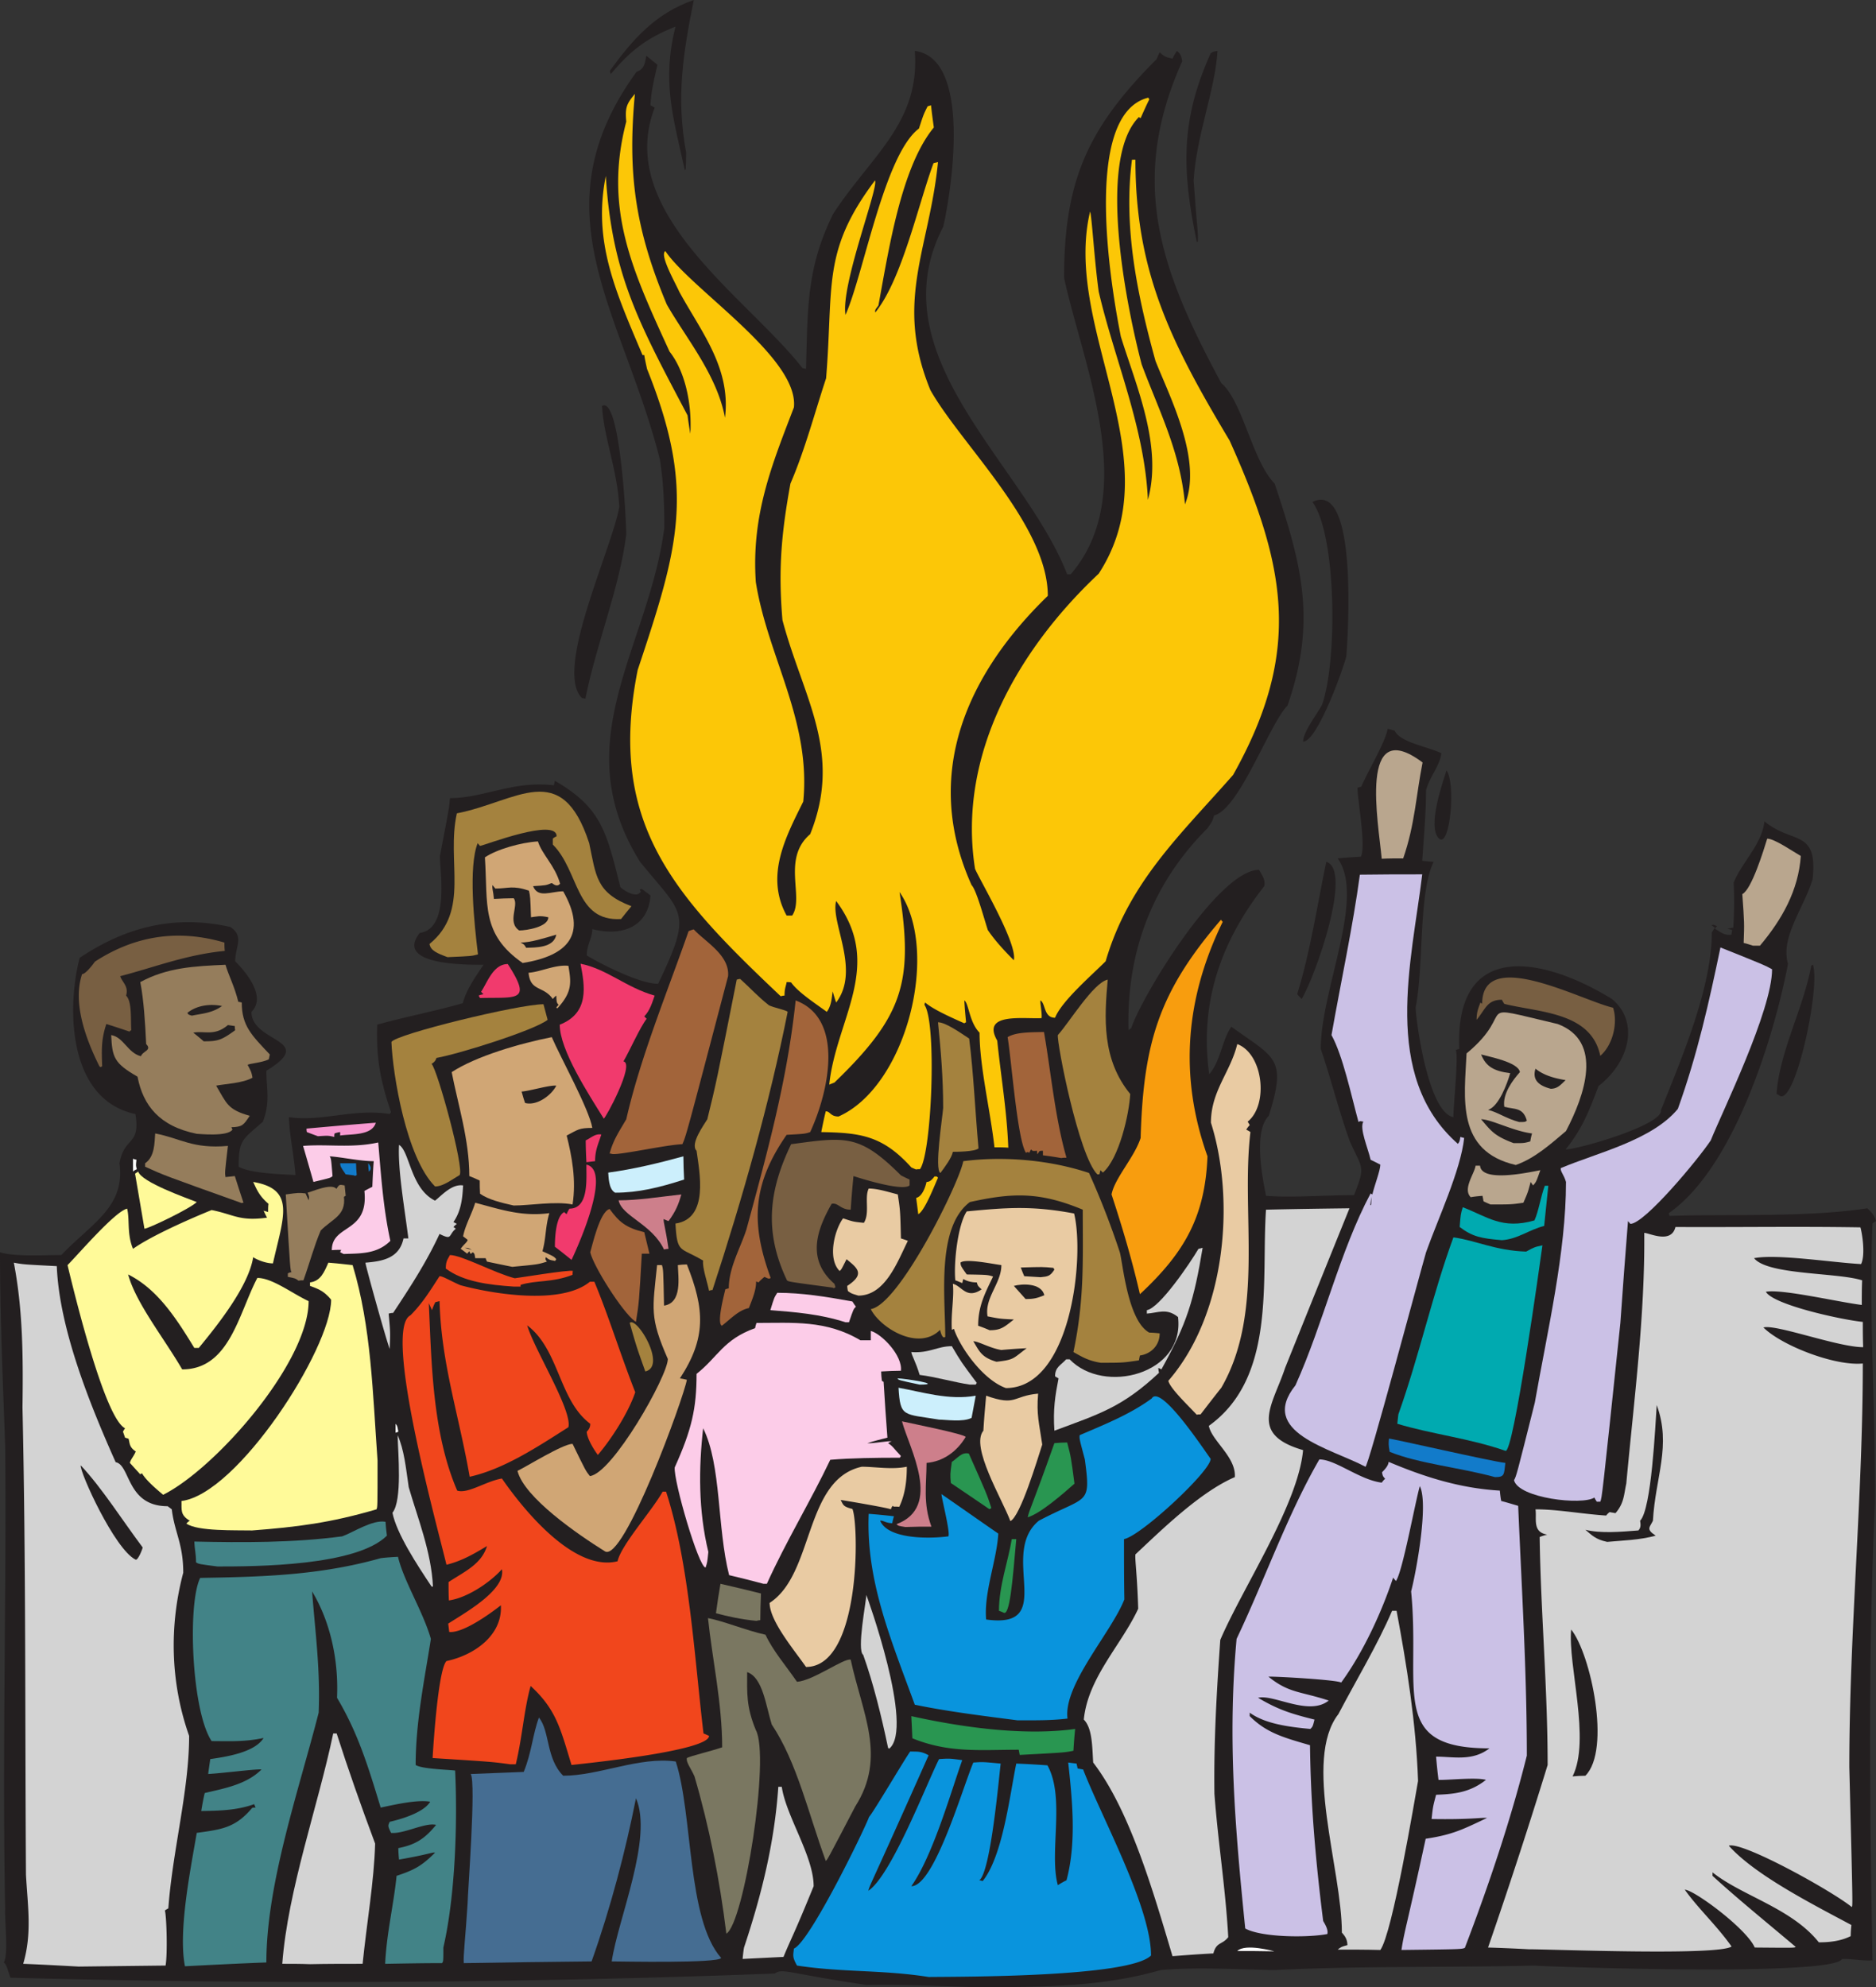
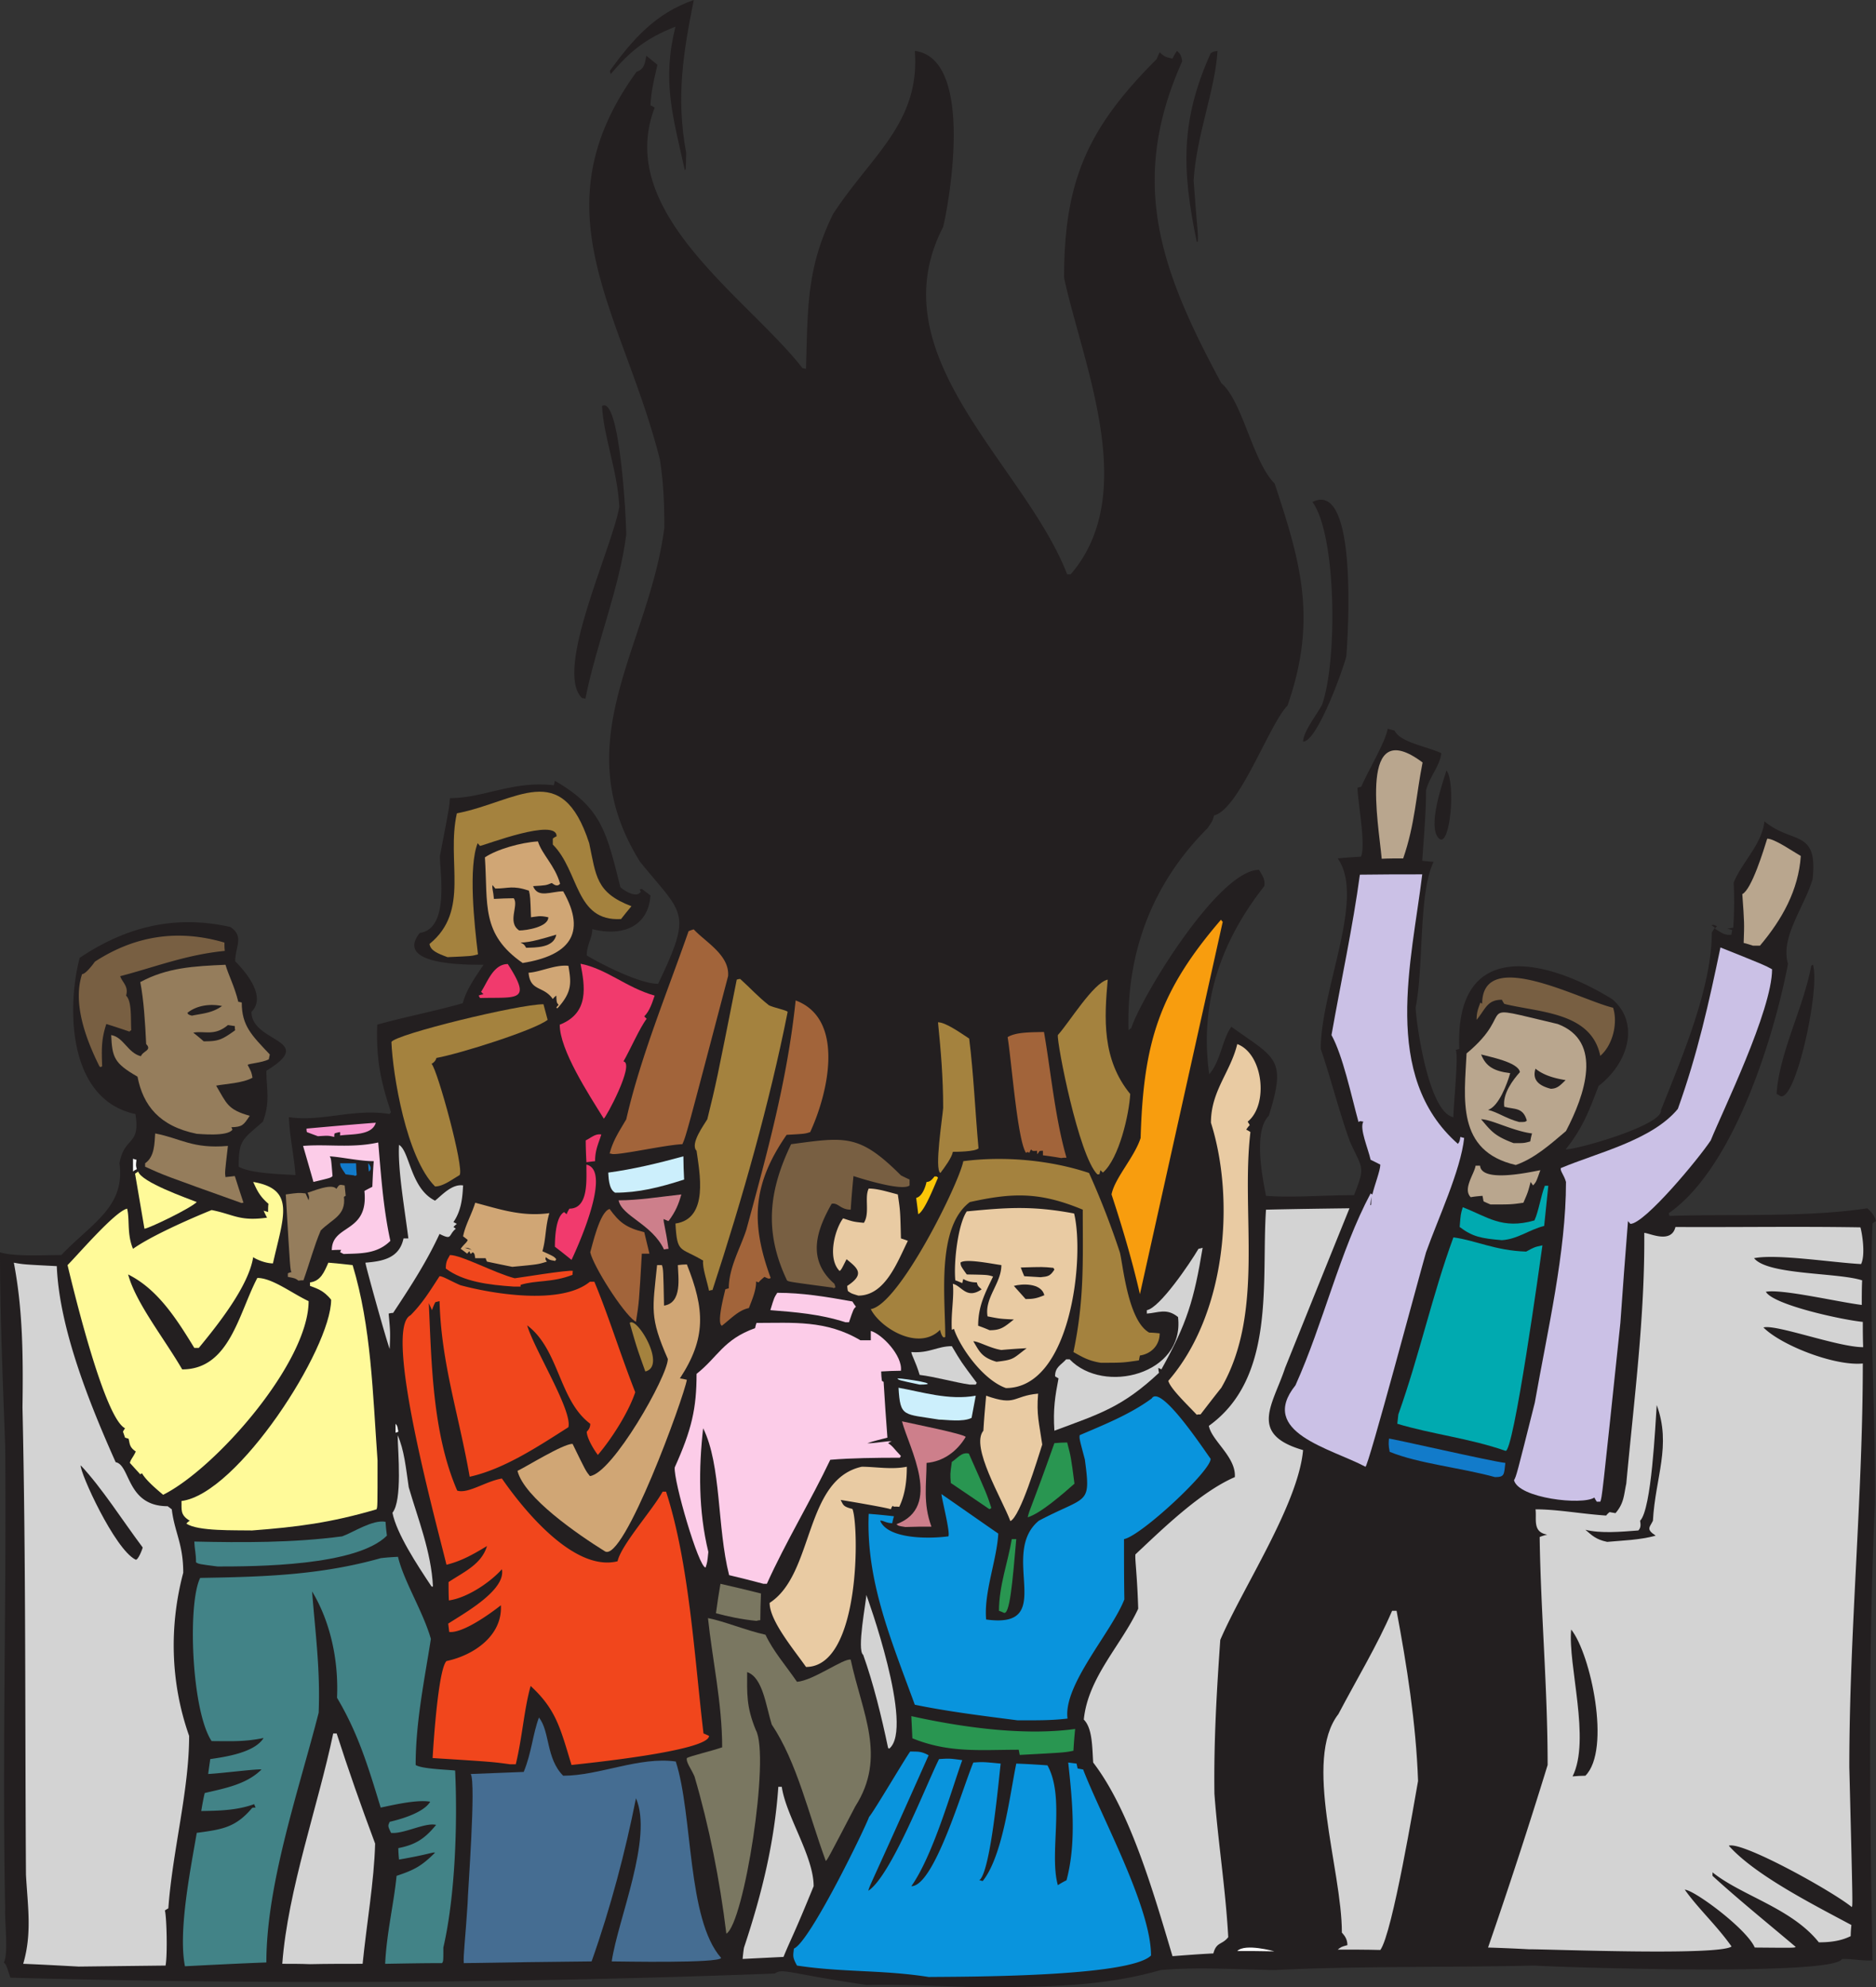
<svg xmlns="http://www.w3.org/2000/svg" width="204" height="216.117">
  <rect width="100%" height="100%" fill="#333333" stroke="none" />
  <path fill="#231f20" d="M106.86 216.117c-4.258-.113-8.403-.34-12.657-.262-8.59-1.28-9.117-1.847-9.945-1.242a1278.055 1278.055 0 0 1-83.13.45c-.452-1.395-.452-1.395-.714-1.657.527-.828.074-4.71.149-5.765-.336-16.84.152-33.903 0-50.442C.3 150.004 0 142.922 0 136.18c1.543.489 4.668.301 6.664.301 3.356-3.503 6.969-5.234 6.328-9.98.528-2.977 2.301-1.848 1.735-5.352-7.422-1.582-7.457-11.675-6.063-16.988 4.895-3.277 10.207-4.746 16.383-3.355 1.543 1.02.527 2.148.527 3.73.942.945 3.504 3.77 1.77 5.5 0 3.39 7.234 2.977 1.62 6.406 0 1.996.454 3.313-.374 5.536-2.227 1.96-2.637 1.96-2.637 4.898 1.277.715 4.254.793 6.176.906-.152-2.11-.64-4.222-.715-6.293 3.613.528 7.043-.98 10.961-.34.035-.074.074-.148.148-.187-1.203-3.578-1.617-5.914-1.503-9.531 2.898-.828 6.136-1.43 9.3-2.336.414-1.543 1.434-2.938 2.262-4.18-1.773 0-9.758.074-6.93-3.465 3.239-.453 2.184-6.52 2.184-8.363 1.016-5.277 1.016-5.277 1.09-6.293 3.691 0 6.855-1.922 11.3-1.395.04-.187.075-.34.114-.488 5.086 2.938 5.613 5.574 7.12 11.563.224.226 1.731 1.32 2.22.492-.035-.074-.075-.149-.114-.227a.533.533 0 0 1 .227-.074c.305.227.605.453.941.715-.261 3.578-3.312 4.445-6.324 3.656 0 .977-.605 1.695-.605 2.863 1.28.79 5.687 3.086 7.761 3.086 3.801-7.949 2.711-7.496-1.96-13.261-8.211-13.145.98-23.356 2.636-36.352 0-2.75-.113-5.047-.488-7.418C67.723 33.98 58.19 22.98 69.23 7.797c.942-.3.903-1.129 1.055-1.73.375.3.79.636 1.203.976-.3 1.394-.675 2.715-.754 4.41.153.074.305.149.454.262C66.82 23.129 81.28 32.359 87.273 40.043c.114 0 .223.039.375.074.188-6.742.075-10.996 2.938-16.836 4.105-6.328 9.492-9.91 8.89-17.742 6.29.79 3.954 15.406 3.087 19.133-7.27 14.055 8.851 25.808 13.484 37.785h.379c7.57-8.777 1.316-22.828-.715-32.246 0-10.586 2.598-16.313 10.055-23.77.113-.265.226-.527.34-.753.34.3.492.527 1.394.68.148-.302.3-.567.488-.829.266.262.453.336.567 1.129-5.875 13.11-2.375 22.715 4.254 34.996 2.336 1.996 3.39 8.512 5.8 10.922 2.829 8.555 4.672 14.77 1.395 24.148-1.957 1.961-5.234 11.266-7.984 11.942-.188.64-.188.64-.715 1.394-5.989 5.989-8.817 13.45-8.59 21.961.074-.074.187-.148.3-.226 1.133-3.465 9.493-17.215 13.9-17.215.226.453.714.98.565 1.773-4.671 5.95-7.082 12.657-5.988 20.453 1.242-1.394 1.43-3.843 2.41-5.16 4.746 3.43 6.067 3.352 4.07 9.68-1.66 1.66-.753 6.445-.304 8.703 2.863.227 6.254-.074 9.57-.074 1.278-3.203.903-2.824-.453-5.84-1.242-3.465-2.074-6.895-3.164-10.059 0-6.48 4.895-16.425 1.844-20.718a55.42 55.42 0 0 1 2.523-.188c.567-1.168-.336-5.914-.375-7.496.114-.039.262-.078.414-.113.68-1.621 2.676-4.934 2.864-6.293.226.039.488.113.754.191.64 1.281 3.312 1.656 5.082 2.45-.114 1.316-1.243 2.523-1.657 4.027 0 2.449-.226 4.937-.414 7.687.414.035.828.075 1.242.11-1.656 3.355-1.054 11.265-1.957 15.824 0 1.203 1.317 11.414 4.106 11.941 0-1.355.566-6.554.262-7.308a4.63 4.63 0 0 1 .378-.114c-.492-11.753 8.887-10.168 16.61-5.425 3.05 2.562 1.808 6.933-1.469 9.457-1.016 2.675-1.73 4.597-3.578 6.894 1.395 0 10.621-2.676 10.36-4.258 2.296-5.761 5.535-13.336 5.535-19.324.113-.187.226-.375.34-.527a11.607 11.607 0 0 0-.376-.266c.223-.074.223-.074.602.113-.074.075-.152.153-.227.266.489.262 1.016.79 1.809.64 0-.187.035-.34.074-.488-.187-.078-.375-.113-.527-.152.187-.039.414-.078.64-.113.114-1.848.114-3.43.04-4.899.941-2.296 3.05-4.105 3.351-6.668 3.012 2.524 5.836.793 5.234 6.293-.902 3.051-3.539 6.329-2.671 9.192-1.473 7.722-5.805 22.113-12.957 27.12 0 .079.035.192.074.306 6.629-.227 14.8.187 21.508-.832.261.265.754.64.941 1.394a1.321 1.321 0 0 0-.379.266c-.414 9.906.34 20.191.266 30.437-.754 16.387-.567 33.113-.266 49.688-1.168.074-2.258-.188-3.312-.153-.942 1.922-31.528.868-33.45.72-9.527.222-19.058.034-28.285.487-4.183-.074-8.511-.34-12.355 0-6.555 1.883-12.922 1.809-19.36 1.883" />
  <path fill="#0994dd" d="M100.98 214.988c-5.007-.793-9.378-.488-14.312-1.242-.527-.941-.414-1.094-.336-1.848 1.73-.714 7.684-12.957 8.172-14.316.488-.527 4.031-6.555 4.48-7.117.68.035 1.133-.078 1.996.414-6.214 13.976-6.476 14.238-6.55 14.73 2.484-1.66 6.25-11.453 7.683-14.316 1.13-.074 1.13-.074 2.524.113-1.133 3.125-3.164 10.36-5.54 13.711 2.489 0 5.54-10.586 6.743-13.449 1.02-.074 1.02-.074 2.976.113-.187 1.469-1.09 11.867-2.336 12.696.114 0 .227.039.38.078 2.183-2.715 2.937-9.309 3.652-12.774a101.3 101.3 0 0 1 3.39.192c1.957 3.539.153 9.492 1.13 13.03.3-.187.605-.374.94-.526 1.13-4.18.602-8.965.188-12.81.3.04.606.079.906.114.036.153.075.34.114.528.187.039.375.078.601.113 1.957 5.086 7.383 14.957 7.383 20.23-2.375 2.375-20.68 2.297-24.184 2.336" />
  <path fill="#d3d3d3" d="M8.55 213.855c-2.034-.109-4.03-.222-6.027-.3.977-3.313.489-6.254.301-9.68-.113-17.18 0-33.902-.379-50.82.078-5.575.04-10.621-.941-15.746 1.02.191 1.02.191 4.672.378.265 6.704 3.504 14.844 6.402 21.32 1.621.302 1.168 4.786 5.652 4.786l.45.34c.304 2.523 1.246 3.73 1.246 6.894-1.508 5.688-1.434 11.864.64 17.743 0 5.914-1.808 12.507-2.261 18.757a3.376 3.376 0 0 0-.375.227c.187.64.3 4.746.074 5.992-3.164.035-6.328.074-9.453.11" />
  <path fill="#428387" d="M20.113 213.82c-.754-3.804.602-10.511 1.282-14.504 2.75-.375 4.218-.566 6.023-2.71.113-.04.227-.04.379-.04a2.806 2.806 0 0 1-.152-.375c-1.957.715-4.028.715-5.762.75.113-.675.226-1.316.379-1.957 2.031-.488 4.52-.902 6.176-2.562-.528-.074-4.293.414-5.801.492.074-.566.152-1.094.226-1.621 1.543-.227 4.82-.68 5.801-2.297-2.11.45-3.805.34-5.652.34-2.184-3.281-2.637-14.957-1.242-17.746 6.628-.113 12.957-.262 19.625-2.145.601-.078 1.242-.113 1.882-.152.641 2.676 2.711 5.914 3.578 8.93-.68 4.367-1.656 9-1.656 13.71.64.415 3.125.489 4.293.602.262 5.54.04 13.524-1.281 19.25 0 1.508 0 1.508-.148 1.695-2.075 0-4.145.04-6.18.075.152-3.313.941-6.516 1.242-9.567 1.922-.64 2.715-1.054 4.184-2.523-.266-.078-.641.187-3.918.754-.04-.414-.075-.832-.075-1.246 1.918-.375 2.899-1.055 4.106-2.524-1.168-.3-3.543 1.02-4.899.867-.375-.789-.34-.754-.148-1.203 1.164-.265 3.691-.98 4.406-2.187-1.469-.262-4.105.379-5.386.64-1.395-4.593-2.485-8.136-4.747-11.941.188-4.145-.753-8.324-2.71-11.566.34 4.484.902 8.402.714 13.187-2.109 8.285-5.687 18.57-5.687 27.16-2.977.113-5.914.262-8.852.414" />
  <path fill="#d3d3d3" d="M33.71 213.594c-1.019-.04-2.034-.04-3.015-.04.606-8.058 3.883-17.136 5.54-25.05h.374c1.243 3.883 2.637 7.836 4.184 11.98-.113 4.145-.906 8.551-1.36 13.07-1.917 0-3.84 0-5.722.04" />
  <path fill="#456d92" d="M50.434 213.48c-.075-.828.187-2.824.414-6.48 0-1.016.941-13.145.34-14.086 1.921-.078 3.843-.152 5.761-.226.867-2.11.98-4.106 1.656-5.915 1.208 1.508.754 4.446 2.637 6.329 3.918 0 8.29-2.11 12.242-1.547 1.883 5.804 1.207 17.14 4.934 21.36-.223.605-11.07.378-11.898.378.675-4.598 4.52-13.45 2.636-17.742-1.133 5.726-2.75 11.902-4.824 17.742-4.633.04-9.266.113-13.898.187" />
  <path fill="#d3d3d3" d="M80.754 213.027c.039-.414.078-.828.152-1.242 1.957-5.875 3.317-11.488 3.73-17.48h.376c.453 3.168 3.465 7.535 3.465 10.812-2.258 5.54-2.45 5.653-3.278 7.688-1.508.074-2.976.148-4.445.222m46.746-.3c-2.035-6.817-4.598-15.82-8.625-21.059-.113-1.695-.078-3.727-1.02-4.672.454-4.594 4.106-8.133 5.915-12.055-.114-3.765-.375-5.421-.301-5.91 2.898-2.715 7.043-6.781 10.808-8.402.153-2.184-2.523-3.957-2.824-5.574 7.344-5.274 5.688-15.825 6.215-23.508 3.016-.074 6.027-.113 9.078-.152a6971.377 6971.377 0 0 0-7.004 17.367c-1.32 3.992-4.031 7.195 1.957 8.93-.527 5.913-6.59 14.992-9.004 20.644-.375 5.387-.715 10.922-.636 16.723.375 5.125 1.203 10.21 1.504 15.597-.676.867-1.282.489-1.618 1.77-1.507.074-2.976.187-4.445.3" />
  <path fill="#fff" d="M134.543 212.164c.867-.867 4.031.035 4.031.035-1.355-.035-2.715-.035-4.031-.035" />
  <path fill="#d3d3d3" d="M145.465 212.012c.379-.301.379-.301 1.055-.489 0-.753-.415-1.132-.602-1.359 0-6.93-4.258-18.758-.375-23.77 1.957-3.726 4.254-7.53 5.836-11.226h.488c1.094 5.84 2.113 12.168 2.336 18.5-.336 1.844-2.785 16.61-4.105 18.383-1.543-.04-3.086-.04-4.633-.04" />
-   <path fill="#cbc1e6" d="M152.398 212.05c.301-2.034.563-2.523 2.633-12.093 2.977-.453 4.031-1.016 6.668-2.262-.488-.074-1.77.192-6.027.114.152-1.356.152-1.356.492-2.637 1.957-.074 3.652-.227 5.422-1.617-1.055-.305-4.106.035-5.16 0a61.082 61.082 0 0 1-.262-2.528c1.883 0 3.953.528 5.8-.902-11 0-7.46-6.254-8.515-17.066.531-2.032 1.922-9.493.946-11.45-.493 1.657-1.883 9.38-2.602 10.32-.113-.148-.227-.261-.3-.374-1.208 3.652-3.204 8.058-5.65 11.414-.491-.301-7.234-.68-7.91-.64 2.223 1.808 3.465 1.581 6.555 2.597-2.148 1.734-5.992-.715-7.683-.301 2.03 1.207 3.386 1.695 6.136 2.371-.187.754-.187.754-.449 1.02-2.414-.227-4.937-.567-6.594-1.77v.375c1.844 1.848 3.73 2.336 6.555 3.164.074 6.406.602 12.508 1.43 19.102.039.113.605.902.453 1.43-2.11.413-7.156.378-8.926-.602-1.133-11.188-1.922-20.758-.941-31.492 3.05-6.407 5.535-13.528 9-19.516 1.77 0 4.37 2.223 6.781 2.523.113-.148.227-.3.375-.414-.262-.3-.262-.3-.34-.714.492-.489.68-.793.719-1.13 3.84 1.618 7.683 2.864 12.09 3.126.039.375.074.754.152 1.129.602.152 1.203.34 1.844.527.379 8.969.941 17.969.941 27.164-1.734 6.93-4.105 14.012-6.742 20.906-.375.149-.375.149-6.89.227" />
  <path fill="#d3d3d3" d="M166.223 211.973a181.648 181.648 0 0 0-4.41-.188 609.751 609.751 0 0 0 6.48-19.851c0-8.438-.754-16.688-.867-24.79.262-.113.527-.187.828-.261-1.656-.266-1.129-1.735-1.281-2.75 2.41 0 4.898.488 7.683.676.114-.149.227-.262.38-.375.187.039.413.074.636.113.945-1.094.906-1.996 1.172-3.203.863-9.305 2.031-18.196 1.957-27.274.527 0 2.937 1.242 3.39-.64 6.477.039 13.332-.075 20.114.039.187.64.566 2.976.074 3.992-3.012-.152-9.152-1.129-11.637-.64 1.469 1.847 9.078 1.542 11.75 2.41-.039.867-.039 1.769-.039 2.675-2.484-.3-8.734-1.77-10.43-1.43.829 1.43 8.286 3.051 10.543 3.274 0 .906 0 1.809.04 2.75-2.75 0-9.493-2.523-10.848-2.144 1.96 1.957 7.758 4.218 10.808 3.917 0 14.504-1.468 29.157-1.468 43.887.379 15.106.379 15.106.265 15.219-2.183-1.77-11.902-7.156-13.37-6.668 2.823 3.164 8.964 6.289 13.331 8.625-.039.379-.074.793-.074 1.207-1.129.566-2.375.676-3.465.676-2.976-3.727-8.363-5.047-11.562-7.61v.38c2.71 2.484 5.875 5.046 9.039 7.722-.114.113-.114.113-4.446.074-.906-2.07-6.629-6.289-7.609-6.289 1.469 2.07 3.465 3.879 5.086 6.176-1.395 1.02-19.586.3-22.07.3" />
  <path fill="#7a7761" d="M78.984 210.277c-.714-5.875-1.882-11.714-3.464-17.101-.375-.867-.942-1.543-.829-1.996.375-.227 2.524-.715 3.84-1.168 0-4.785-1.09-9.68-1.543-14.051 1.77.34 4.067 1.32 6.254 1.809.828 1.77 2.184 3.316 3.426 5.12 1.809-.148 5.086-2.597 5.84-2.41 1.242 5.84 3.953 10.547.488 15.973-3.012 5.766-3.012 5.766-3.2 5.914-1.882-5.12-3.128-10.734-5.878-14.84-.64-2.074-.977-5.125-2.672-5.691 0 2.3-.113 3.73.942 6.293 1.582 2.863-1.282 21.02-3.204 22.148" />
  <path fill="#231f20" d="M171.004 193.176c1.996-3.992-.527-12.13-.152-15.973 2.109 2.602 4.37 13.074 1.546 15.899-.492 0-.941.035-1.394.074" />
  <path fill="#f1461c" d="M55.48 191.86c-1.921-.266-1.921-.266-8.437-.68.113-1.996.64-9.68 1.508-10.547 3.011-.64 6.101-2.79 5.914-6.067-1.242.98-4.145 3.051-5.613 2.903-.04-.301-.075-.606-.114-.906 1.66-1.09 6.293-3.618 5.84-5.915-1.355 1.508-3.844 3.13-5.766 3.391-.035-.676-.035-1.355-.035-1.996 1.696-1.129 3.578-1.922 4.18-3.918-1.508.906-2.75 1.621-4.406 2.035-1.207-4.937-6.895-25.656-3.918-27.125 1.32-1.316 2.183-2.75 3.164-4.254.379 0 1.129.489 2.262.977 3.164.867 10.882 2.262 14.086-.375h.488c1.582 3.805 2.789 7.797 4.445 12.015-.715 2.149-2.523 5.012-4.066 6.82-.567-.753-1.207-1.921-1.207-2.527.3-.3.379-.562.379-.863-3.43-2.562-3.352-8.062-6.856-10.7.754 2.599 4.934 9.267 4.48 11.075-3.312 2.11-7.003 4.559-10.734 5.387-1.207-6.895-3.09-12.317-3.277-19.098-.149.04-.3.074-.453.113-.149.262-.262.567-.375.868a14.19 14.19 0 0 0-.34-.754c.3 6.402.379 14.125 3.09 20.379 1.168.375 3.09-1.016 4.86-1.317 2.108 3.051 7.718 10.207 12.577 9 .38-1.77 3.805-5.574 4.899-7.57h.375c2.523 7.762 3.09 18.082 4.07 26.293.187.078.375.152.602.266 0 1.656-13.637 3.011-14.954 3.164-1.207-3.957-1.656-6.028-4.445-8.59-.715 2.523-.902 5.574-1.617 8.515h-.606" />
  <path fill="#299651" d="M110.887 190.84c-.035-.188-.074-.375-.11-.563-4.218 0-7.574.375-11.566-1.246-.035-.828-.074-1.617-.113-2.41 5.273 1.168 12.129 2.184 17.816 1.395a54.123 54.123 0 0 0-.187 2.37c-.942.192-.942.192-5.84.454" />
  <path fill="#d3d3d3" d="M96.574 190.086c-.715-3.426-1.617-7.082-2.71-10.133-.716-.488.34-5.84.34-6.516.034.036 5.273 14.504 2.484 16.727-.036-.039-.075-.078-.114-.078" />
  <path fill="#0994dd" d="M110.625 187.074c-3.805-.488-7.723-.98-11.148-1.695-2.637-7.195-5.313-13.524-5.012-20.758a70 70 0 0 1 2.75.266 4.678 4.678 0 0 0-.188.75c-.714 0-1.015-.336-1.316-.262.828 1.96 5.121 1.996 7.418 1.695.226-.414-.715-4.03-.754-4.597 2.07 1.433 4.105 2.863 6.18 4.297-.153 2.863-1.582 6.402-1.32 9.343 7.835 1.09 1.32-7.082 5.726-10.738 5.273-2.79 5.687-1.582 5.008-6.668-.602-2.262-.602-2.262-.563-2.637 2.524-1.093 5.422-2.222 7.832-3.992.98-1.621 5.801 5.762 6.407 6.555.074 1.281-7.575 8.398-9.418 8.738 0 2.184 0 4.371.039 6.555-1.395 3.578-6.668 9.304-6.18 12.96-1.883.227-3.613.188-5.461.188" />
  <path fill="#e9cba3" d="M87.648 181.273c-1.316-1.886-3.957-5.011-3.957-6.968 4.86-3.13 3.73-13.414 10.02-14.805 1.469 0 3.242.336 4.898 0 0 1.242-.113 2.898-.828 4.367-.453-.074-.566.04-.715-.113a1.153 1.153 0 0 0-.191.379c-.223-.153-5.387-1.02-5.46-1.02.3.567.265.719 1.28.98.715 1.696.942 17.18-5.047 17.18" />
  <path fill="#7a7761" d="M82.262 176.262c-1.582-.149-3.164-.489-4.407-.828.149-1.094.301-2.149.489-3.204 1.469.34 2.937.68 4.406 1.055-.035.942-.074 1.922-.074 2.902-.149 0-.301.036-.414.075" />
  <path fill="#299651" d="M109.117 175.36c-.187-.079-.34-.153-.488-.192 0-2.711.98-5.309 1.394-7.797h.489c-.414 4.711-.715 8.438-1.395 7.988" />
  <path fill="#d3d3d3" d="M46.93 172.531c-1.582-2.37-3.805-5.761-4.254-8.023 1.09-1.356.601-6.555.562-8.438.719 1.582.907 3.618 1.207 5.653.98 3.39 2.45 7.004 2.637 10.808h-.152" />
  <path fill="#fccce8" d="M83.016 172.23c-1.243-.34-2.485-.64-3.73-.94-1.317-5.161-.829-11.981-2.825-15.974-.488 4.332-.527 8.965.566 13.45-.113 1.129-.113 1.129-.3 1.695-.754 0-3.504-9.457-3.356-10.887 1.848-4.105 2.375-6.406 2.375-10.172 2.336-1.847 2.899-3.73 6.363-4.972.04-.188.079-.375.153-.567 3.957 0 7.57-.336 11.3 1.887h1.13v-1.02c1.206.34 3.464 2.676 3.277 4.333-.715 0-1.43.039-2.149.078 0 .336.04.675.078 1.015.036.04.114.074.188.114.113 1.996.262 4.03.414 6.066-.754.187-1.469.375-2.184.601.528.075 2.41-.3 2.637-.187-.152.035-.265.113-.379.187.567.375.528.489 1.395 1.395-.04.035-.074.113-.114.188-2.597 0-5.312.035-7.57.226-2.07 4.367-4.86 8.965-6.894 13.484h-.375" />
  <path fill="#428387" d="M23.652 170.348c-2.035-.262-2.035-.262-2.336-.453 0-.977-.148-1.356-.187-2.258 5.16.113 10.734.148 16.086-.567 1.164-.414 3.312-1.847 4.707-1.582.039.489.074.98.152 1.508-3.316 3.313-14.277 3.352-18.422 3.352" />
  <path fill="#231f20" d="M14.727 169.594c-2.262-1.13-6.063-9.492-5.95-10.246 2.332 2.488 4.48 5.914 6.739 8.93 0 .109-.528 1.503-.79 1.316" />
  <path fill="#d0a675" d="M65.766 168.691c-2.903-1.808-8.778-5.84-9.493-8.742.903-.414 4.934-2.937 5.989-2.937 1.43 2.937 1.43 2.937 1.883 3.504 2.449-.266 8.476-10.887 8.476-12.735-2-4.558-1.66-5.386-1.168-10.207h.527c.149.488.149.488.227 4.406 1.996-.3 1.543-3.05 1.504-4.406.3-.039.64-.074.98-.074 1.957 4.895 2.11 8.023-.754 12.39.227.04.489.079.754.153-.3 1.844-6.894 20.004-8.925 18.648" />
  <path fill="#231f20" d="M174.77 167.672c-1.282-.262-1.696-.754-2.372-1.317 1.657.415 3.805.227 5.762.075.375-.375.188-.903.188-1.055 1.246-1.242 1.656-10.398 1.808-12.582 1.621 4.406-.152 7.836-.414 12.582-.34.715-.793.906.301 1.621-1.77.488-3.691.527-5.273.676" />
  <path fill="#fffa99" d="M27.418 166.43c-1.77-.04-5.95.113-7.156-.754.113-.113.226-.227.379-.301-1.094-.64-.868-1.242-.907-2.148 6.106-.754 16.274-16.575 16.274-21.887-.867-1.09-1.656-1.242-2.297-1.504v-.379c1.168-.152 1.543-1.129 1.996-2.148.867.078 1.73.152 2.637.265 2.031 6.707 2.183 13.899 2.71 21.246 0 5.047 0 5.047-.113 5.313-5.007 1.469-8.625 1.922-13.523 2.297" />
  <path fill="#cd7f8b" d="M98.457 166.055c-.75-.114-.75-.114-.977-.305 5.047-1.883 1.391-8.25.602-11.188 1.168.266 6.668 1.356 6.93 1.696-.942 1.582-2.45 2.676-4.258 2.828 0 2.297-.41 4.367.531 6.93-.941 0-1.887 0-2.828.039" />
  <path fill="#e9cba3" d="M109.871 165.414c-.902-2.414-4.371-8.101-2.937-9.832.074-1.281.187-2.562.3-3.805 3.313 1.168 2.825.036 5.653-.226-.192 2.336.11 3.164.449 5.535-.527 1.621-2.371 7.8-3.465 8.328" />
  <path fill="#299651" d="M111.754 165c.187-.867.453-1.133 2.902-8.063.45-.039.903-.074 1.39-.074.415 1.582.415 1.582.794 4.48-1.242 1.095-3.692 3.243-5.086 3.657m-4.254-.945c-1.395-.942-2.75-1.883-4.105-2.785-.079-.942-.079-.942.109-2.297.605-.38 1.055-1.094 1.848-.907 1.957 4.407 1.957 4.407 2.449 5.914-.188.153-.188.153-.301.075" />
  <path fill="#cbc1e6" d="M173.64 163.305c-.113-.153-.187-.305-.265-.453-1.316.867-8.246.074-8.738-1.883.265-.492.265-.492 2.261-8.438 1.395-7.914 3.391-16.351 3.391-24-.227-.789-.64-1.168-.566-1.504 3.918-1.66 9.906-3.015 12.73-6.441 2.149-5.992 3.39-11.606 4.633-17.555 4.785 1.918 4.785 1.918 5.613 2.371 0 4.485-5.46 15.598-6.668 18.61-1.316 1.996-7.195 9.078-8.738 9.078-.113-.113-.188-.227-.262-.3-.3 3.69-.566 7.382-.828 11.073-1.996 18.989-1.996 18.989-2.187 19.442h-.375" />
  <path fill="#fffa99" d="M17.738 162.55c-.941-.792-1.883-1.62-2.297-2.335a.741.741 0 0 0-.187.113l-1.129-1.242c.074-.379.375-.64.64-1.246-.753-.488-.64-.942-.792-1.395-.149-.035-.262-.074-.375-.11-.078-.226-.153-.452-.227-.644.074-.148.149-.261.227-.375-2.223-1.09-5.54-14.765-6.254-17.742 1.129-1.129 5.16-5.84 6.48-6.14.301 1.207-.039 2.75.64 4.37 1.958-1.394 6.138-3.241 8.548-4.218 2.449.488 3.015 1.242 6.027.828-.148-.266-.262-.527-.375-.754.148.035.3.074.488.149 0-.301 0-.602.04-.903-1.02-.867-1.282-1.582-1.66-2.375 4.671.793 3.277 3.809 2.148 8.856-.868 0-1.922-.492-2.149-.68-.488 3.129-3.8 7.309-5.914 9.871h-.488c-1.996-3.277-4.027-6.406-7.195-7.988.832 3.09 3.882 6.894 5.878 10.324 5.16 0 6.141-6.105 8.172-9.945 1.621 0 3.73 1.656 5.575 2.523 0 6.668-10.094 18.196-15.82 21.059" />
  <path fill="#127bca" d="M162.566 160.629c-3.652-1.016-8.324-1.469-11.449-2.75-.152-.793-.113-.942-.078-1.434.078-.074 11.188 2.489 12.656 2.64-.148 1.278-.074 1.544-1.129 1.544" />
  <path fill="#cbc1e6" d="M148.48 159.5c-3.77-2-11.714-3.73-7.609-8.855 3.05-6.782 4.82-14.579 8.172-20.868.04.036.113.075.191.114.223-.98.864-2.602.864-3.243-.375-.187-.715-.375-1.055-.527-.262-1.203-1.242-3.426-.79-4.144-.378-.075-.378-.075-.526.039-.793-2.903-1.696-7.196-2.938-9.457 1.016-5.762 2.336-11.864 3.086-17.442 2.262-.035 4.523-.035 6.781-.035-1.129 9.379-4.52 21.922 3.88 29.309.19-.266.19-.266.265-.754.113.035.261.074.414.113-.38 3.54-2.863 8.813-4.145 12.43-.754 2.601-6.328 23.508-6.59 23.32" />
  <path fill="#00aab0" d="M163.695 157.766c-3.879-1.356-8.023-1.809-11.75-2.938.036-.34.075-.68.114-1.02 2.296-6.44 3.691-12.995 5.988-19.25 2.484.34 4.52 1.434 7.91 1.547.902-.492.902-.492 1.77-.68-.188 1.356-3.164 22.907-4.032 22.34" />
  <path fill="#fff" d="M43.016 155.805v-.977c.187.227.187.227.3.863-.113.04-.226.078-.3.114" />
  <path fill="#d3d3d3" d="M114.656 155.582c-.152-2.336.074-3.73.45-5.691-.149-.075-.262-.149-.376-.223 0-1.02.641-1.207 1.207-1.848h.376c3.73 3.88 12.542 1.621 11.789-4.597-1.243-1.016-2.184-.45-3.391-.375v-.375c1.394-.227 4.707-5.125 5.613-6.668.153-.04.301-.078.453-.114-.941 5.688-1.695 8.211-4.484 13.223-.113-.078-.227-.113-.34-.152 0 .152.04.34.078.527-3.992 3.73-6.406 4.445-11.375 6.293" />
  <path fill="#cceffc" d="M102.113 154.375c-3.883-.64-4.218-.227-4.406-3.465 2.559.453 5.461 1.395 8.398.867-.152.79-.3 1.582-.453 2.41-.941.489-2.824.188-3.539.188" />
  <path fill="#e9cba3" d="M130.137 153.848c-.907-.98-2.903-2.864-3.09-3.692 6.254-7.195 7.308-19.59 4.633-28.066 0-3.465 2.11-5.461 2.863-8.55 2.824 1.054 3.43 6.593 1.129 8.437.074.113.152.226.226.378a2.359 2.359 0 0 0-.375.489c.149.078.301.152.45.265-1.055 8.891 1.582 19.586-3.164 27.801-.75.942-1.504 1.922-2.258 2.899-.153 0-.301 0-.414.039m-20.754-2.903c-2.524-.902-5.012-4.48-5.653-6.441a3.966 3.966 0 0 1-.226.113c-.11-1.844.266-3.504.113-5.008.98.227 1.469 1.73 3.13.602-.415-.375-.415-.375-.528-.754-.719 0-1.242-.227-1.469-.375-.04.148-.078.3-.113.45-.266-.114-.528-.227-.754-.302-.188-1.882.262-6.027 1.242-7.496 4.293-.414 7.082-.64 11.676.227 1.168 4.785-.34 18.984-7.418 18.984" />
  <path fill="#cceffc" d="M100.004 150.57c-2.297-.488-2.297-.488-2.41-.68.715 0 5.16.68 2.41.68" />
  <path fill="#d3d3d3" d="M105.465 150.57c-1.582-.226-3.844-.867-5.461-1.054-.453-1.508-.867-2.11-.906-2.485 1.96.149 2.824-.64 4.406-.64 1.02 1.73 1.02 1.73 2.715 3.992-.04.039-.074.113-.114.187h-.64" />
  <path fill="#a4823e" d="M70.172 149.14c-.942-2.64-.942-2.64-1.695-5.277.753-.75 4.066 4.711 1.695 5.278m49.531-.946c-1.433-.222-2.148-.715-2.976-1.164 1.207-5.726 1.015-10.023 1.015-15.484-4.707-1.961-7.644-1.848-12.277-.828-3.653 2.75-2.676 10.32-2.676 14.652-.34.34-.562-.754-.562-.754-2.375 2.375-6.555-.262-7.536-2.258 3.09-.492 9.606-13.675 10.059-16.086 4.332-.566 9.379-.152 13.672 1.282a89.08 89.08 0 0 1 3.351 8.625c.34 1.28.868 7.457 3.204 8.738.375 0 .753.04 1.128.078 0 1.281-.902 2.223-2.148 2.41-.035.149-.074.34-.11.528-1.773.261-1.773.261-4.144.261" />
  <path fill="#231f20" d="M108.363 148.086c-1.695-.492-1.883-1.207-2.523-2.223.492-.039 1.808.75 3.05.942a61.208 61.208 0 0 1 2.75-.192c-1.542 1.168-1.355 1.246-3.277 1.473" />
  <path fill="#d3d3d3" d="M42.375 146.691c-.379-.98-2.676-9.23-2.637-9.382 1.883-.149 3.692-.489 4.14-2.637h.528c-.375-3.05-1.168-7.496-1.015-10.172 1.168.68 1.242 4.75 3.918 6.066.754-.601 1.843-1.843 3.05-1.656-.074 1.242-.152 2.676-1.054 3.992.113.04.226.114.375.188a3.614 3.614 0 0 0-.375.34c.074.039.148.113.261.187-.863.719-.336 1.281-1.77.567-1.394 3.011-3.124 5.687-5.046 8.59-.188 0-.34.035-.488.074.187 2.035.187 2.035.113 3.843" />
  <path fill="#231f20" d="M107.613 144.656a17.13 17.13 0 0 0-1.246-.488c0-2.188.793-3.617 1.621-5.352-.601-.187-.601-.187-2.863-.226-.64-.903-.64-.903-.68-1.281.493-.489 3.543.152 4.446.265 0 1.996-1.844 3.54-1.504 5.574 1.355.266 1.355.266 2.86.34-1.052.828-1.392 1.168-2.634 1.168" />
  <path fill="#a2643a" d="M78.496 144.168c-.601-.305.3-3.543.375-3.957a4.29 4.29 0 0 1 .379-.113c0-2.262 1.281-4.407 1.918-6.403 2.3-8.476 4.445-16.238 5.352-24.902 5.347 1.996 3.613 9.906 1.582 14.316-.567.188-.567.188-2.563.301-3.73 5.387-3.918 9.606-1.734 15.559-.188.113-.188.113-.676-.114-.227.188-.453.375-.64.602a2.007 2.007 0 0 1-.266-.113c0 .941-.375 1.847-.79 2.902-1.128.227-1.996 1.203-2.937 1.922" />
  <path fill="#fccce8" d="M91.941 143.79c-2.824-.903-5.421-1.095-8.171-1.317.414-1.36.414-1.36.753-1.887 2.672 0 5.274.414 8.172.945.114.188.227.375.38.563-.266.265-.266.265-.755 1.695h-.379" />
  <path fill="#a2643a" d="M69.04 143.676c-1.356-.98-4.52-5.988-4.856-7.496.187-.567 1.015-4.446 2.109-4.707 1.016 1.39 1.73 2.03 3.766 2.523.187.754.375 1.543.562 2.336h-.828c-.3 5.273-.3 5.273-.637 7.418-.039-.035-.078-.074-.117-.074" />
  <path fill="#231f20" d="M111.527 141.266c-.449-.489-.863-.98-1.28-1.43.792-.227 2.976-.379 3.315 1.016-.828.34-1.203.414-2.035.414" />
  <path fill="#e9cba3" d="M93.336 140.89c-.754-.226-.754-.226-1.129-.492a2.785 2.785 0 0 1-.078-.562c1.96-1.281 1.133-1.922-.074-2.902-.567 1.129-.567 1.129-.754 1.28-1.356-1.355-.528-4.519.379-5.726 1.129.375 1.129.375 2.257.489.68-1.055.04-2.75.528-3.727.906 0 1.883.3 3.164.64.266 1.77.266 1.77.34 4.782.226.078.488.152.754.266-1.13 2.257-2.45 5.953-5.387 5.953" />
-   <path fill="#f89d0e" d="M123.957 140.738c-.863-3.765-1.957-7.422-3.086-10.847.336-1.774 2.484-4.032 3.164-6.141.3-10.437 2.031-15.937 8.738-23.734a.962.962 0 0 0 .188.226c-3.992 8.176-4.82 16.649-1.656 25.504-.266 6.516-2.45 10.434-7.348 14.992" />
+   <path fill="#f89d0e" d="M123.957 140.738c-.863-3.765-1.957-7.422-3.086-10.847.336-1.774 2.484-4.032 3.164-6.141.3-10.437 2.031-15.937 8.738-23.734a.962.962 0 0 0 .188.226" />
  <path fill="#a4823e" d="M77.102 140.363c-.188-.945-.754-2.562-.641-3.277-2.523-1.508-2.824-.719-3.012-4.031 3.692-.528 2.598-5.653 2.297-7.914-.754-.75.867-2.899 1.168-3.426.98-3.992.98-3.992 3.2-15.184.113-.035.226-.074.378-.074 1.13 1.016 1.883 1.883 3.125 2.863.528.266 1.922.528 2.035.715-1.96 9.871-4.933 20.344-8.175 30.25-.149 0-.262.04-.375.078" />
  <path fill="#785f42" d="M90.547 140.023c-4.781-.64-4.781-.64-4.969-.793-2.523-5.308-1.96-9.792.45-14.804 5.913-.79 7.421-1.13 11.94 3.39.302.153.602.301.942.454v.64c-.789.676-5.426-.793-6.101-1.02a107.297 107.297 0 0 0-.301 3.657c-1.13 0-1.356-.793-2.074-.64-1.582 2.788-2.786 6.027.304 8.702.035.114.075.227.114.375-.192.114-.192.114-.305.04" />
  <path fill="#f1461c" d="M55.86 139.91c-2.75-.187-5.462-.527-7.383-1.96 0-.864.226-1.016.449-1.47 1.281 0 4.86 1.961 7.047 2.524.187 0 6.062-.977 6.324-.79-.035.114-.035.263-.035.415-2.184.867-3.992.566-5.653 1.094v.187h-.75" />
  <path fill="#957d5c" d="M32.469 139.27c-.38-.266-.38-.266-1.168-.415v-.378c.113-.075.262-.114.414-.149-.152-.113-.152-.113-.64-8.437 1.394-.192 1.394-.192 2.148-.114.109.223.222.489.336.754.078-.379.078-.379-.114-.832.38-.074 2.637-1.09 3.13-.414.335-.488.3-.488.902-.375.039.375.074.754.113 1.13-.074.038-.153.073-.188.112.227 2.035-1.242 2.375-2.523 3.653-.715 1.66-1.207 3.543-1.883 5.425-.191 0-.379 0-.527.04" />
  <path fill="#231f20" d="M113.148 138.89c-.601-.035-1.207-.074-1.77-.109-.151-.34-.265-.64-.378-.945 2.41-.074 2.41-.074 3.543.039.035.04.074.113.113.188-.453.718-.715.753-1.508.828" />
  <path fill="#d0a675" d="M55.707 137.762c-.941-.188-1.844-.375-2.75-.567a2.306 2.306 0 0 1-.148-.375h-1.133c-.074-.488-.074-.488-.262-.64a1.094 1.094 0 0 0-.227.187c-.074-.113-.113-.226-.152-.3a1.81 1.81 0 0 0-.226.265c-.262-.191-.489-.379-.715-.527.34-.493.754-.754.754-.98-.188-.153-.34-.266-.489-.38.227-1.203.942-2.41 1.317-3.652 2.601.68 5.047 1.547 8.062 1.129-.453 1.508-.34 2.676-.754 4.144 1.243.567 1.243.567 1.508.868a.741.741 0 0 0-.113.187c-.64-.113-.64-.113-1.02-.414-.074.227-.074.227.114.488-.977.305-.977.305-3.766.567" />
  <path fill="#f13a6d" d="M62.148 137.008a64.252 64.252 0 0 0-1.808-1.43c0-1.055.113-3.316 1.015-3.77.079.079.153.153.266.227.074-.226.188-.414.3-.601 2.184 0 1.81-3.391 1.849-4.786 3.05.68-1.622 10.36-1.622 10.36" />
  <path fill="#fccce8" d="M37.363 136.367c-.148-.074-.261-.148-.375-.187.035-.114.075-.188.114-.262-.34 0-.68 0-1.02.035 0-2.863 4.031-1.808 3.543-6.441.262-.149.563-.301.863-.453.04-.942.078-1.883.153-2.786-1.508 0-3.54-.453-4.786-.527.153.262.153.262.305 2.145-.191.191-.191.191-2.074.64a569.24 569.24 0 0 0-1.129-3.918c2.676-.222 5.273.266 8.172-.375.3 3.43.527 7.082 1.32 10.7-1.469 1.468-3.316 1.355-5.086 1.43" />
  <path fill="#231f20" d="M51.3 135.918c-.265-.078-.527-.152-.753-.227.375 0 .375 0 .754.227" />
  <path fill="#cd7f8b" d="M72.207 135.879c-1.32-2.79-4.598-3.617-4.937-5.348 2.109 0 4.484-.379 6.82-.64-.3 1.054-.606 1.843-1.395 2.898-.187-.074-.379-.148-.527-.226-.04.378.187.867.527 3.242-.187 0-.34.035-.488.074" />
  <path fill="#00aab0" d="M163.32 134.863c-2.261-.191-3.203-.379-4.593-1.433.109-1.395.109-1.395.336-2.149 2.675 1.02 4.257 2.45 7.796 1.434.454-.98.68-2.602 1.13-3.77h.378l-.453 4.371c-1.656.414-2.86 1.434-4.594 1.547" />
  <path fill="#fffa99" d="m15.707 133.617-1.02-5.988c.114-.074.227-.152.34-.227.38 1.168 5.235 2.864 6.368 3.317-.72.715-5.274 2.898-5.688 2.898" />
  <path fill="#fcc707" d="M99.852 132.035a126.99 126.99 0 0 0-.227-1.77c.68-.152 1.02-1.242 1.129-1.734.379 0 .605-.261.867-.601.266 0 .266 0 .379.152-.34.715-1.434 3.613-2.148 3.953" />
-   <path fill="#d0a675" d="M55.86 131.094c-1.36-.301-2.75-.64-3.657-1.281-.035-.489-.035-.977-.035-1.43-.379-.188-.754-.34-1.133-.492 0-3.953-1.242-7.797-1.918-11.301 2.637-1.73 7.418-3.125 10.883-3.805.906 2.113 4.07 7.836 4.41 9.871-1.473 0-1.547.188-2.789.828.566 2.262 1.055 4.825.64 7.496-1.882-.375-4.671.114-6.402.114" />
  <path fill="#231f20" d="M149.008 131.055c.035-.301.074-.602.113-.903 0 .903 0 .903-.113.903" />
  <path fill="#b9a68e" d="M162.078 130.98a12.896 12.896 0 0 1-.754-.34c-.039-.222-.078-.413-.113-.6-.453.038-.867.073-1.281.151-.903-.906.414-2.562.527-3.43h.488c.153 1.848 5.2.755 6.555.489-.453 1.281-.453 1.281-.79 1.66-.112-.152-.187-.265-.265-.379-.3 1.133-.3 1.133-.789 2.262-1.32.187-1.32.187-3.578.187" />
  <path fill="#957d5c" d="M26.29 130.832c-8.438-3.016-8.438-3.016-10.509-3.957v-.375c1.055-.719 1.016-2.223 1.094-3.242 2.785.527 4.027 1.695 7.91 1.355-.34 2.903-.34 2.903-.265 3.39.34-.034.68-.073 1.015-.112.305.945.606 1.922.942 2.902-.075 0-.149 0-.188.04" />
  <path fill="#cceffc" d="M66.895 129.7c-.754-.376-.715-1.884-.754-2.184 2.75-.375 5.425-1.016 8.171-1.77 0 .828.04 1.656.079 2.524-2.676.867-4.973 1.43-7.496 1.43" />
  <path fill="#a4823e" d="M47.309 129.023c-3.13-3.128-4.598-12.168-4.746-15.71.414-.829 13.824-4.106 16.535-4.106.148.566.3 1.129.453 1.695-1.434 1.13-9.57 3.692-12.094 4.145-.074.3-.3.527-.527.64.64.641 3.578 11.376 3.05 12.094-.789.45-1.77 1.242-2.671 1.242" />
  <path fill="#127bca" d="M38.492 127.816c-.3-.035-.601-.074-.902-.113-.567-.828-.567-.828-.602-1.203h1.73c0 .414.04.828.075 1.281-.188.11-.188.11-.3.035" />
  <path fill="#a4823e" d="M119.324 127.703c-2.031-2.031-4.406-14.277-4.293-15.144 1.207-1.317 3.88-5.723 5.426-6.028-.379 4.184-.64 8.668 2.445 12.434-.113 2.183-1.203 7.008-2.972 8.55-.114-.113-.192-.187-.266-.265-.039.152-.074.305-.113.453h-.227m-17.062-.148c-.676-.34.226-6.028.3-7.082 0-3.317-.261-6.293-.562-9.305.828 0 2.41 1.129 3.39 1.77.489 3.917.637 7.722 1.016 11.94-.379.376-2.484.376-2.789.376-.113.64-.902 1.695-1.355 2.3" />
  <path fill="#fff" d="M14.465 127.402v-1.394c.11.039.223.078.375.113-.074.64-.074.64.039 1.02-.152.074-.305.148-.414.261" />
  <path fill="#127bca" d="M40.113 127.402a7.017 7.017 0 0 1-.074-.902c.074.074.527.563.074.902" />
-   <path fill="#fcc707" d="M99.625 127.176a6.275 6.275 0 0 1-.527-.227c-3.125-3.465-5.535-3.765-9.793-3.84.152-.754.3-1.507.492-2.261.488 0 .488.566 1.39.566 7.383-3.277 11.075-17.969 6.63-24.41 1.507 9.754.413 13.484-7.079 20.719a23.82 23.82 0 0 0-.566.226c.754-7.16 5.988-12.96.754-19.969-.64 2.336 2.676 7.5 0 11.04-.153-.415-.266-.829-.38-1.207-.112.68-.112 1.507-.636 2.222-1.394-1.015-3.129-2.144-3.883-3.2-.187-.038-.34-.038-.488-.038-.074.488-.227.64-.227 1.469-.148 0-.3.039-.414.074-11.714-11.074-18.87-18.871-15.554-35.485 4.48-13.449 6.328-19.515 1.015-32.738-.113-.527-.226-1.015-.3-1.504h-.188c-2.902-6.86-5.426-12.32-3.996-19.476.68 10.734 3.543 15.898 8.89 26.031.079.64.188 1.316.301 1.996.192-3.129-.527-6.742-2.257-8.93-4.032-8.812-7.196-15.48-4.707-25.011-.153-1.582.074-1.961.937-3.016-.789 8.516-.035 14.543 3.469 22.906 2.11 3.692 5.46 7.645 6.328 12.317.676-5.426-2.637-9.418-4.973-13.711-.414-.942-2.187-4.032-1.508-4.41 2.825 4.183 14.54 11.605 13.977 16.992-2.414 6.289-4.633 11.715-4.144 18.984 1.28 8.102 6.027 15.07 5.16 23.883-1.883 3.805-4.184 8.062-1.809 12.395h.602c1.355-1.958-1.168-6.176 1.96-8.852 3.579-8.926-.792-14.879-3.015-23.281-.488-5.649-.074-9.645.867-14.844 1.582-3.652 2.676-7.832 3.879-11.45.828-10.097-.488-13.788 5.313-21.511.453.68-3.73 11.34-3.204 14.617 1.961-4.37 4.22-17.441 7.989-20.265.488-1.508.488-1.508.937-2.41.113-.04.23-.079.38-.114.073.79.187 1.582.3 2.41-3.578 4.332-4.934 13.485-6.027 19.36-.375.492-.375.492-.34.757 2.902-3.582 4.672-11.753 6.332-16.238.148-.039.3-.074.488-.113-.941 9.492-4.785 15.144-.828 24.789 3.312 5.875 12.77 14.691 12.77 22.375-8.778 8.512-13.712 19.402-8.29 31.457.528.527 1.356 3.652 1.77 4.898.719 1.051 1.621 2.07 2.824 3.274.418-1.77-3.613-8.55-4.219-9.942-1.957-12.433 4.786-23.96 13.45-32.097 8.097-12.469-3.957-26.559-.942-39.367.188.375.453 5.16.942 8.703 1.695 7.308 5.007 14.804 5.347 22.64 1.621-5.879-1.281-12.394-2.937-17.742-.867-4.297-4.446-24.148 2.976-25.996.04.04.074.113.114.188-.34.68-.641 1.359-.942 2.035a.622.622 0 0 1-.187-.114c-4.711 4.711-1.168 21.325.3 26.899 1.883 5.047 4.22 9.531 4.707 15.219 1.922-4.782-1.62-11.602-3.203-15.594-2.03-7.348-3.5-14.617-2.558-21.887h.375c0 12.203 3.844 19.852 10.246 30.551 6.14 13.672 7.945 22.867.375 36.352-5.723 6.515-11.336 11.64-13.86 20.265-1.546 1.547-4.785 4.332-5.5 6.14-1.242 0-1.02-1.542-1.582-1.882-.074.227.188 1.355.114 1.922-1.957.113-6.594-.64-4.82 2.45.374 3.69 1.054 7.644 1.203 11.64-.528-.04-1.016-.04-1.504-.04-.453-4.03-1.621-8.777-1.621-12.468-1.13-1.13-1.168-3.203-1.657-3.504.035.793.114 1.582.188 2.375a.677.677 0 0 0-.188.113c-1.433-.64-3.39-1.508-4.258-2.262a.52.52 0 0 0-.074.266c1.356 1.918.79 16.16-.492 17.856-.148 0-.3 0-.414.035" />
  <path fill="#b9a68e" d="M164.828 126.688c-6.52-1.508-5.578-7.27-5.351-12.133 5.765-4.782.078-5.5 9.906-3.2 5.012 1.883 2.937 7.758.906 11.641-1.77 1.504-3.43 2.977-5.46 3.692" />
  <path fill="#f13a6d" d="M63.77 126.387a47.09 47.09 0 0 1-.079-2.375c.567-.262 1.02-.754 1.696-.64-.301.98-.676 1.66-.676 2.901-.34.036-.64.075-.941.114" />
  <path fill="#a2643a" d="M115.406 125.934a39.985 39.985 0 0 0-1.996-.301v-.492c-.148 0-.262 0-.375.039-.074.113-.148.226-.226.34-.036-.153-.036-.266-.036-.38-.492.04-.492.04-.644-.148-.074.113-.149.227-.188.375-.187-.113-.187-.113-.375 0-.941-1.43-1.582-10.133-1.996-12.582.903-.562 2.559-.527 3.953-.562.72 4.066 1.207 9.418 2.45 13.672-.188 0-.375 0-.567.039m-48.886-.454c-.079-.035-.153-.035-.227-.035.375-1.468 1.09-2.488 1.809-3.73 1.543-6.781 4.52-13.977 6.777-20.457.187-.074.379-.149.566-.188 1.243 1.356 3.918 2.79 3.727 5.086-4.555 17.328-4.555 17.328-4.969 18.27-1.887.074-7.008 1.246-7.683 1.054" />
  <path fill="#231f20" d="M164.602 124.313c-2.11-.79-2.45-1.317-3.543-2.598 1.093 0 3.464 1.281 5.539 1.543a6.28 6.28 0 0 0-.192.867c-.676.187-.676.187-1.804.187" />
  <path fill="#f899d1" d="M34.578 123.559a40.583 40.583 0 0 1-1.207-.45c-.039-.152-.039-.265-.039-.379 2.488-.226 5.012-.449 7.535-.64-.414 1.433-2.71 1.207-3.879 1.394v-.375a2.805 2.805 0 0 0-.605.149c-.035.113-.035.226-.035.379-.641-.153-.641-.153-1.77-.078" />
  <path fill="#957d5c" d="M21.395 123.297c-4.07-.828-5.84-3.09-6.442-6.215-2.562-1.469-2.75-2.11-2.863-4.523 1.355.226 1.808 1.96 3.238 2.3.188-.566 1.242-.64.567-1.32-.114-2.41-.266-4.82-.641-6.742 2.937-1.582 5.8-1.73 9.266-1.883.34 1.168.98 2.336 1.394 4.031.113 0 .227.036.375.075 0 2.523 1.055 3.539 3.05 5.648-.034.152-.073.34-.112.531-.75.375-2.145.45-2.297.602.414.789.414.789.527 1.394-1.055.602-3.012.676-3.953.864 1.129 1.886 1.203 2.601 3.652 3.277-.68 1.02-.793 1.207-1.996 1.246.04.074.074.148.113.262-.527.793-3.656.453-3.878.453" />
  <path fill="#231f20" d="M165.203 122.016c-1.43-.375-2.375-1.094-3.39-1.32 1.167-.376 2.074-2.825 2.41-3.993-1.77-.223-2.637-.715-3.164-2.035.793.23 4.07.832 4.218 1.922-.754.832-1.918 2.375-1.695 3.77 1.133.3 2.035.035 2.45 1.503-.188.153-.188.153-.829.153" />
  <path fill="#f13a6d" d="M65.652 121.64c-1.66-2.675-4.785-7.46-4.785-10.21 3.278-1.282 2.711-4.258 2.262-6.63 2.86.567 4.973 2.598 8.059 3.466-.262.754-.528 1.656-1.13 2.261.075.075.153.149.262.262-.715.906-1.843 3.465-2.523 4.633 1.281.226-1.996 6.293-2.145 6.219" />
  <path fill="#231f20" d="M57.102 119.945c-.153-.414-.266-.832-.38-1.246.794-.035 3.016-.715 3.77-.64-.527 1.054-2.11 2.222-3.39 1.886m136.425-.793c-.113-.074-.226-.152-.34-.187.305-4.559 2.938-9.38 3.77-13.938a.676.676 0 0 1 .188-.113c.828 2.559-1.958 15.332-3.618 14.238m-24.898-.754c-1.317-.34-2.031-.976-1.656-2.183.793.64 1.847 1.015 3.277 1.242-.527.492-.867.941-1.621.941" />
  <path fill="#785f42" d="M10.809 115.95c-1.582-3.165-2.899-6.97-1.883-10.02.375 0 1.129-.98 1.394-1.356 4.293-2.789 8.965-3.578 14.086-2.074 0 .305 0 .605.04.906-4.22.414-7.61 1.77-11.376 2.75.227.68.942 1.094.64 2.11.642.64.49 2.449.563 3.765-.074.04-.148.078-.187.153a93.364 93.364 0 0 0-2.524-.829c-.527 1.618-.527 2.598-.453 4.594-.187.113-.187.113-.3 0m163.207-1.129c-.977-4.785-6.664-4.707-10.434-5.652a2.97 2.97 0 0 1-.262-.45c-1.62 0-1.773 1.016-2.75 2.184 0-.828.153-1.168.414-1.882.04.035.114.074.188.148 0-6.29 10.773-.375 14.238.418.528 1.617 0 4.031-1.394 5.234" />
  <path fill="#231f20" d="M22.148 113.238a24.08 24.08 0 0 0-1.132-.941c1.246-.227 2.297.414 3.77-.828.222.035.487.074.75.113 0 .148 0 .3.038.45-1.508 1.093-1.883 1.206-3.426 1.206m-1.281-2.788c-.379-.114-.379-.114-.492-.302.867-.714 2.262-1.054 3.77-.75-1.094.79-2.223.825-3.278 1.051" />
  <path fill="#d0a675" d="M60.492 109.586c.074-.113.149-.227.262-.3-.227-.266-.227-.266-.262-1.02a1.816 1.816 0 0 0-.379.375c-1.015-1.47-2.449-.79-2.636-2.86 1.28-.078 2.902-.906 4.332-.754.3 1.809.453 2.825-1.204 4.633-.039-.039-.078-.074-.113-.074" />
  <path fill="#f13a6d" d="M52.203 108.531a2.019 2.019 0 0 1-.148-.265c.148-.075.34-.114.527-.153-.113-.074-.187-.187-.266-.261.68-1.016 1.32-3.016 2.903-3.016 2.71 4.184.941 3.582-3.016 3.695" />
-   <path fill="#231f20" d="M141.438 108.531c-.153-.152-.266-.3-.38-.418 1.47-4.746 2.184-9.754 3.165-14.39 2.902.867-1.203 12.472-2.676 14.918l-.11-.11" />
  <path fill="#d0a675" d="M56.836 104.723c-4.555-3.164-3.766-6.364-4.106-11.489 1.282-.867 3.88-1.617 5.766-1.734.45 1.434 1.844 2.602 2.41 4.598-.34.414-.718.039-.906-.075-.64.262-.64.262-2.031.34.527 1.356 1.957.563 3.273.563 2.676 4.71.492 7.008-4.406 7.797" />
  <path fill="#a4823e" d="M48.664 104.086c-1.129-.418-1.848-.719-1.957-1.434 4.441-3.617 1.805-8.965 2.973-14.203 6.554-1.281 11.375-6.027 14.39 3.242.754 3.54.715 5.387 4.594 6.856-.375.453-.754.902-1.129 1.394-5.012.301-4.52-5.199-7.422-8.101v-.64c.114-.114.266-.188.414-.263 0-2.035-7.718.942-8.324 1.055-.113-.113-.187-.226-.262-.3-1.02 2.597-.379 8.738.036 12.09-.676.19-.676.19-3.313.304" />
  <path fill="#231f20" d="M57.215 103.066c-.227-.375-.227-.375-.606-.566 1.055 0 2.637-.488 3.883-.863-.265 1.468-2.3 1.394-3.277 1.43" />
  <path fill="#b9a68e" d="M190.629 102.84c-.34-.11-.68-.223-1.02-.3.078-2.15.078-2.15-.148-5.31 1.016-.492 2.336-4.824 2.71-6.03.79 0 2.79 1.394 3.653 1.886-.262 3.73-2.031 6.894-4.445 9.754h-.75" />
  <path fill="#231f20" d="M56.46 101.184c-1.355-.903 0-2.75-.6-3.504-.72 0-1.434.039-2.15.074-.073-.902-.226-1.129-.151-1.504.078.113.191.223.304.375 1.43 0 1.844-.375 3.653.227.148.64.148.64.226 2.898.676-.074.903-.223 1.883 0 0 1.055-2.375 1.434-3.164 1.434" />
  <path fill="#b9a68e" d="M150.25 93.387c-.34-3.844-2.598-15.746 4.445-10.473-.715 3.578-.828 6.742-2.11 10.434-.792 0-1.581 0-2.335.039" />
  <path fill="#231f20" d="M156.54 91.238c-1.47-1.168.452-6.441.753-7.457 1.016 1.356.414 8.25-.754 7.457M141.7 80.652c0-1.093 1.62-3.125 2.07-4.03 1.695-4.86 1.546-18.532-1.051-22.036 5.008-2.488 3.84 14.73 3.687 16.762-.222 1.054-3.125 9.304-4.707 9.304m-78.422-4.746c-3.05-3.05 3.243-16.12 4.07-20.793-.226-4.11-1.695-7.496-1.882-10.965 1.957-1.168 2.637 12.508 2.637 13.977-.754 5.914-3.243 11.828-4.446 17.855-.152-.035-.265-.074-.379-.074m66.86-49.613c-1.657-7.95-1.735-13.258 1.508-20.492.261-.188.261-.188.75-.262-.262 4.293-2.297 9.152-2.598 14.086.375 5.426.527 5.652.453 6.668h-.113m-55.672-7.797c-1.317-5.953-2.485-9.68-1.016-15.598-3.238 1.282-4.898 2.641-7.043 5.16-.039-.148-.078-.261-.078-.374C68.816 4.258 71.301 1.43 75.445 0c-1.133 5.648-1.96 10.586-.828 16.613-.039 1.883-.039 1.883-.152 1.883" />
</svg>